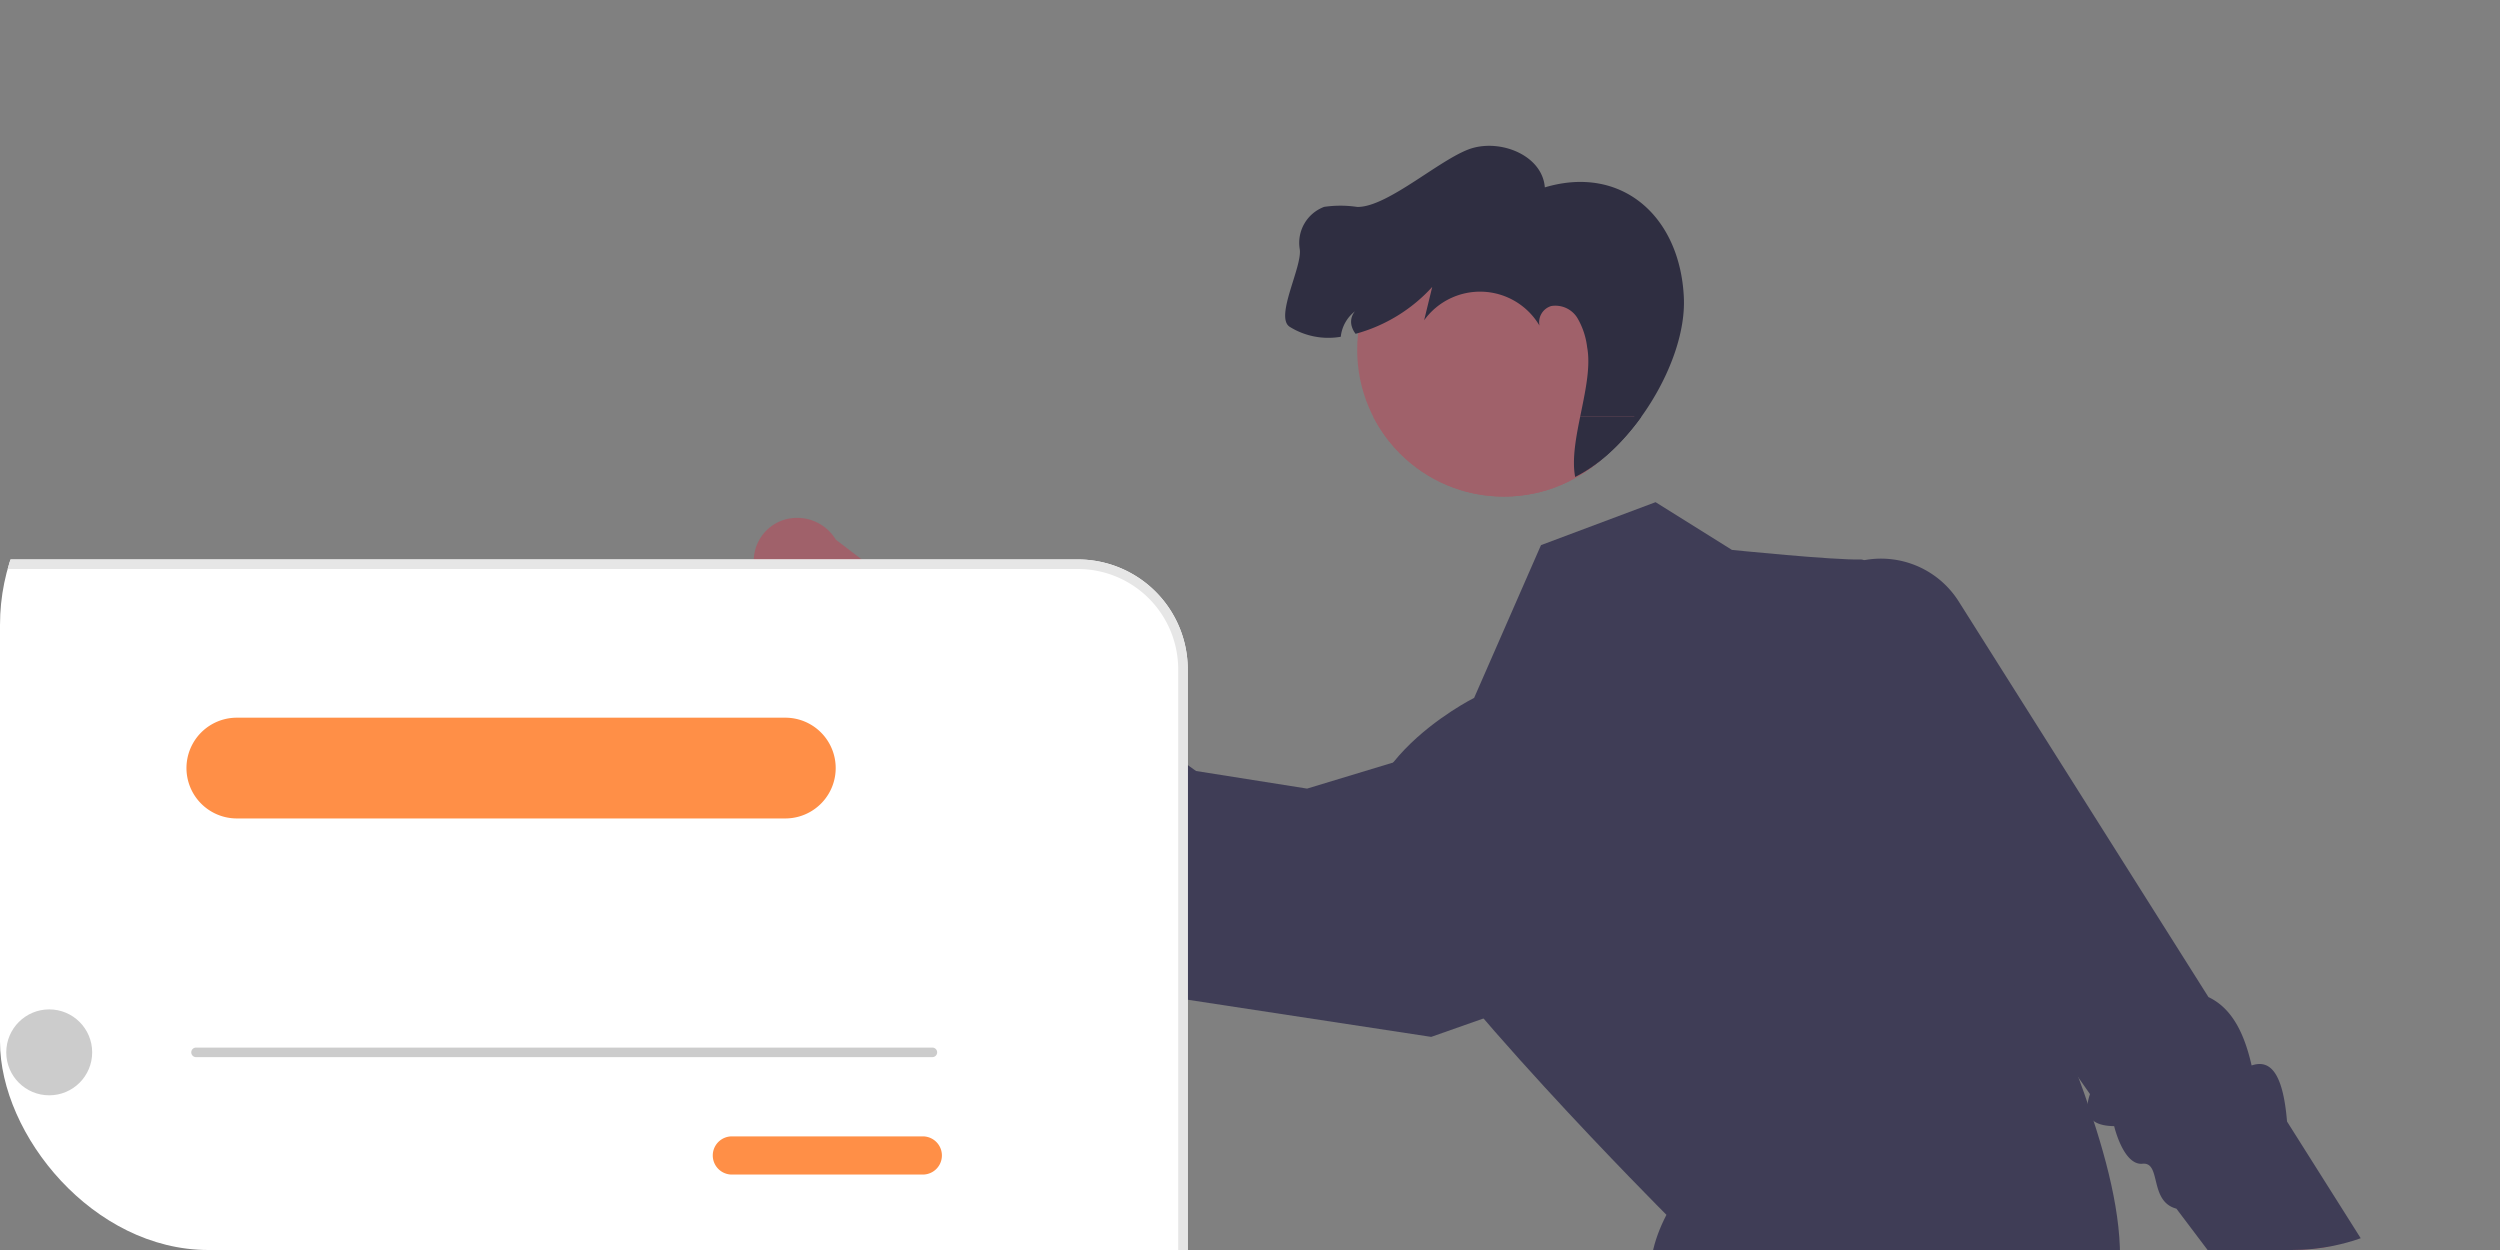
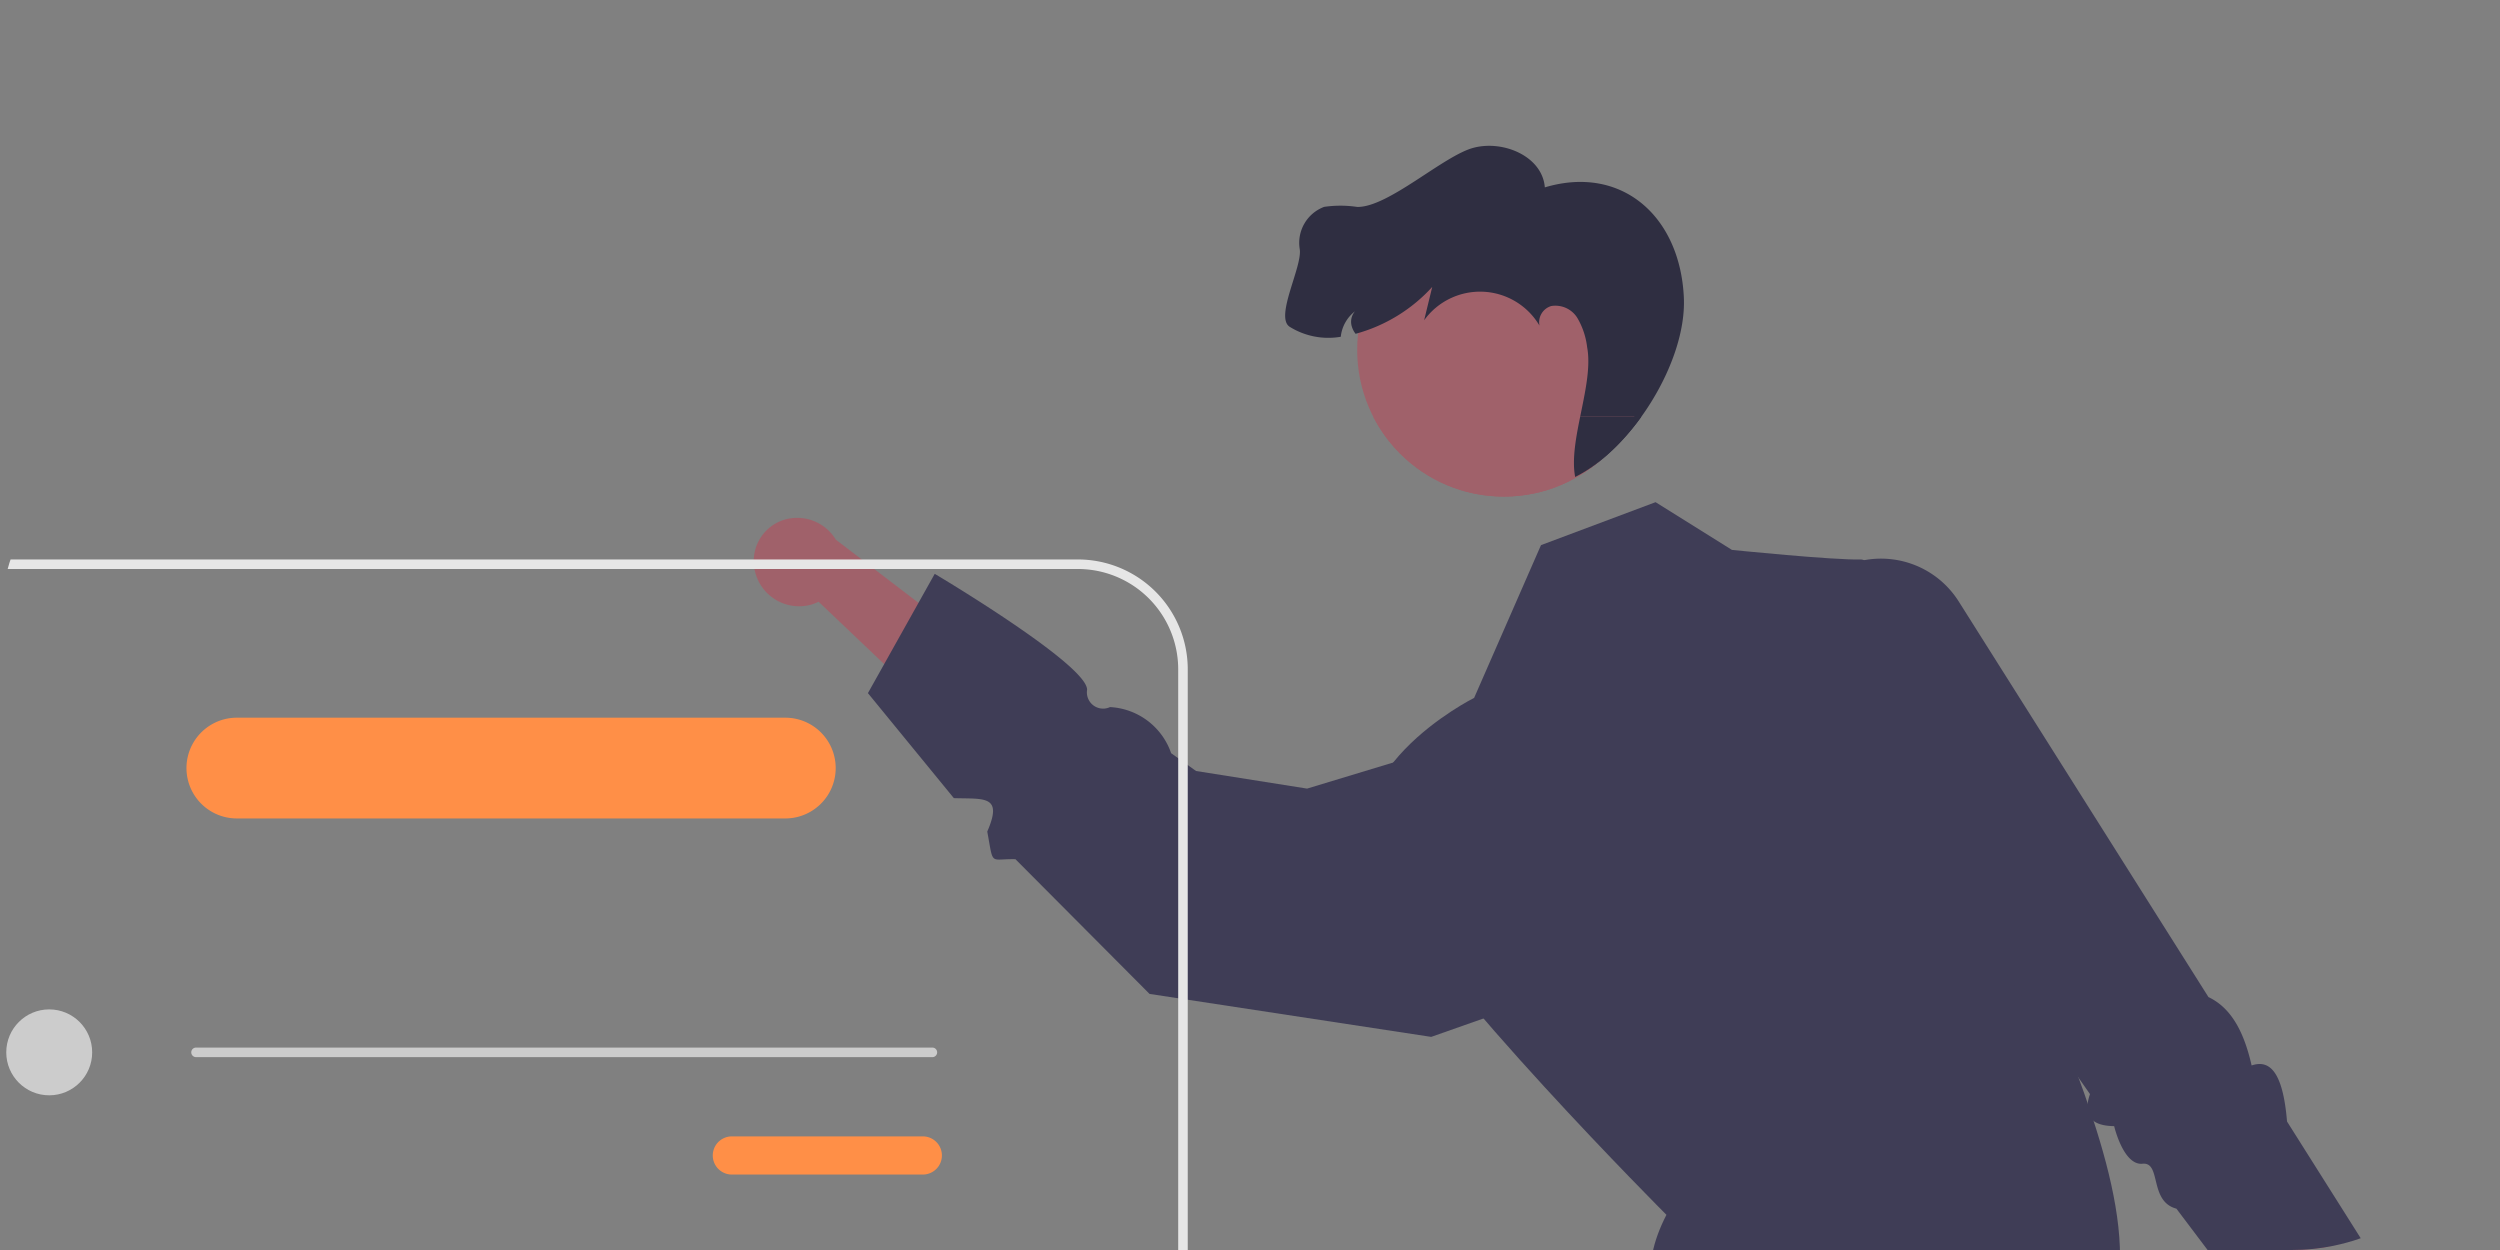
<svg xmlns="http://www.w3.org/2000/svg" width="240" height="120" viewBox="0 0 240 120">
  <rect x="0" y="0" width="240" height="120" fill="#808080" stroke="none" />
  <defs>
    <clipPath id="a">
      <rect width="240" height="80" rx="20" transform="translate(3338 -22016)" fill="#fff" opacity="0.75" />
    </clipPath>
  </defs>
  <g transform="translate(-3338 22034)">
    <rect width="240" height="120" transform="translate(3338 -22034)" fill="#fff" opacity="0" />
    <circle cx="14.077" cy="14.077" r="14.077" transform="translate(3468.29 -22014.482)" fill="#a0616a" />
    <path d="M625.407,158.553a3.689,3.689,0,0,1,2.338-4.072,10.905,10.905,0,0,1,3.181.006c2.982.05,8.281-4.917,11.159-5.678s6.615.827,6.849,3.8c7.373-2.2,13,2.772,13.347,10.6.269,6.126-4.941,14.476-10.435,17.2-.673-3.565,1.819-8.908,1.148-12.47a7.218,7.218,0,0,0-.93-2.782A2.476,2.476,0,0,0,649.55,164a1.623,1.623,0,0,0-1.129,1.88,6.622,6.622,0,0,0-11.075-.513l.778-3.2a15.41,15.41,0,0,1-7.356,4.5,2.046,2.046,0,0,1-.357-.679,1.542,1.542,0,0,1,.3-1.487,3.571,3.571,0,0,0-1.367,2.45,7.019,7.019,0,0,1-4.921-.968C623.012,165.016,625.655,160.242,625.407,158.553Z" transform="translate(2837.37 -22168.621)" fill="#2f2e41" />
    <g transform="translate(0 22)" clip-path="url(#a)">
      <g transform="translate(3328 -21983)">
        <path d="M842.874,390.79a4.355,4.355,0,0,0-4.358-4.232,4.173,4.173,0,0,0-.687.069l-7.617-13.145L822.183,375l12.381,16.879a4.343,4.343,0,0,0,4.206,3.228,4.156,4.156,0,0,0,4.108-4.2Q842.877,390.847,842.874,390.79Z" transform="translate(-597.987 -329.434)" fill="#a0616a" />
        <path d="M495.193,552.01H488.83L485.8,527.463h9.393Z" transform="translate(-276.171 -344.74)" fill="#a0616a" />
        <path d="M788.249,731.632H768.68v-.247a7.617,7.617,0,0,1,7.617-7.617h0l3.575-2.712,6.67,2.712h1.708Z" transform="translate(-569.003 -517.723)" fill="#2f2e41" />
        <path d="M492.007,481.686l-4.289,4.7-20.177-14.3,6.33-6.94Z" transform="translate(-266.279 -310.98)" fill="#a0616a" />
        <path d="M817.817,653,804.63,667.456l-.183-.167a7.618,7.618,0,0,1-.5-10.761h0l.405-4.469,6.5-3.1,1.151-1.262Z" transform="translate(-587.033 -477.983)" fill="#2f2e41" />
        <path d="M702.645,371.835l-11.922,21.708.916,15.581-5.041,50.41,47.2,39.412,5.958-8.707-26.58-33.912.319-2.4a3.5,3.5,0,0,1,.606-4.57c2.284-2.191.343-2.587.343-2.587l3.774-28.475,27.038-5.405-11.341-42.794Z" transform="translate(-524.537 -327.597)" fill="#2f2e41" />
        <path d="M756.6,432.058,770.8,551.667l12.373,1.245v-41.8s-2.291-2.274,0-3.314,0-4.936,0-4.936V442.234l-11.457-17.966Z" transform="translate(-562.458 -356.946)" fill="#2f2e41" />
        <path d="M668.719,223.267l-11,4.124L651.3,242.056s-14.665,7.332-9.166,17.414,27.628,32.211,27.628,32.211c-2.707,5.281-1.781,9.344,2.618,12.242,5.743,9.213,21.87,4.7,39.87-2.291,3.331-8.123-1.826-20.7-6.895-33.237l1.4-16.714s-15.809-23-18.331-22.914-12.373-.917-12.373-.917Z" transform="translate(-499.784 -248.059)" fill="#3f3d56" />
        <path d="M735.6,237.513h0a8.817,8.817,0,0,1,13.519,1.695l23.974,37.979c2.3,1.09,3.457,3.547,4.144,6.565,1.709-.58,3,.547,3.4,5.382l9.042,14.324-8.249,9.166L770.017,297.5c-2.652-.7-1.419-4.5-3.254-4.314s-2.722-3.609-2.722-3.609c-2.315-.026-2.995-1.112-2.321-3.076l-23.372-33.4Z" transform="translate(-551.082 -254.468)" fill="#3f3d56" />
        <path d="M512.891,232.03a4.355,4.355,0,0,0,5.372,2.834,4.176,4.176,0,0,0,.64-.259l11.009,10.47,7.278-3.717-16.631-12.713a4.343,4.343,0,0,0-4.944-1.914,4.156,4.156,0,0,0-2.759,5.19C512.867,231.958,512.879,231.994,512.891,232.03Z" transform="translate(-430.318 -249.839)" fill="#a0616a" />
        <path d="M593.882,254.307l-15.123,4.583L568.1,257.2l-2.391-1.708a6.569,6.569,0,0,0-5.869-4.428,1.558,1.558,0,0,1-2.2-1.659c.037-2.425-14.627-11.133-14.627-11.133L536.6,249.724l8.249,10.082c2.928.09,4.732-.3,3.208,3.208.622,3.374.192,2.591,2.705,2.653L563.636,278.6l27.038,4.125,17.173-6.049Z" transform="translate(-443.279 -256.184)" fill="#3f3d56" />
        <circle cx="14.077" cy="14.077" r="14.077" transform="translate(140.29 -53.482)" fill="#a0616a" />
        <path d="M689.449,190.228q-.018-.235-.048-.471A1.056,1.056,0,0,0,689.449,190.228Z" transform="translate(-526.051 -229.905)" fill="#2f2e41" />
        <path d="M625.407,158.553a3.689,3.689,0,0,1,2.338-4.072,10.905,10.905,0,0,1,3.181.006c2.982.05,8.281-4.917,11.159-5.678s6.615.827,6.849,3.8c7.373-2.2,13,2.772,13.347,10.6.269,6.126-4.941,14.476-10.435,17.2-.673-3.565,1.819-8.908,1.148-12.47a7.218,7.218,0,0,0-.93-2.782A2.476,2.476,0,0,0,649.55,164a1.623,1.623,0,0,0-1.129,1.88,6.622,6.622,0,0,0-11.075-.513l.778-3.2a15.41,15.41,0,0,1-7.356,4.5,2.046,2.046,0,0,1-.357-.679,1.542,1.542,0,0,1,.3-1.487,3.571,3.571,0,0,0-1.367,2.45,7.019,7.019,0,0,1-4.921-.968C623.012,165.016,625.655,160.242,625.407,158.553Z" transform="translate(-490.63 -207.621)" fill="#2f2e41" />
        <path d="M885.121,728.153H869.912l-.065-.119c-.194-.353-.382-.726-.558-1.11a41.866,41.866,0,0,1-2.813-10.574l-.44-2.551a1.575,1.575,0,0,1,2.479-1.541q3.467,2.523,6.937,5.041c.876.637,1.876,1.375,2.834,2.172.092-.449.189-.9.286-1.343a1.576,1.576,0,0,1,2.878-.5l1.779,2.859c1.3,2.088,2.443,4.145,2.21,6.364a.353.353,0,0,1-.006.081,5.027,5.027,0,0,1-.258,1.068Z" transform="translate(-603.731 -512.794)" fill="#f0f0f0" />
        <path d="M769.535,746.727l-144.521.141a.546.546,0,1,1,0-1.091l144.521-.141a.546.546,0,1,1,0,1.091Z" transform="translate(-490.88 -531.039)" fill="#cacaca" />
-         <path d="M431.082,412.161H315.138a10.552,10.552,0,0,1-10.54-10.54V245.807a10.552,10.552,0,0,1,10.54-10.54H431.082a10.552,10.552,0,0,1,10.54,10.54V401.621A10.552,10.552,0,0,1,431.082,412.161Z" transform="translate(-317.598 -254.559)" fill="#fff" />
        <path d="M431.082,412.161H315.138a10.552,10.552,0,0,1-10.54-10.54V245.807a10.552,10.552,0,0,1,10.54-10.54H431.082a10.552,10.552,0,0,1,10.54,10.54V401.621A10.552,10.552,0,0,1,431.082,412.161ZM315.138,236.184a9.635,9.635,0,0,0-9.624,9.624V401.621a9.635,9.635,0,0,0,9.624,9.624H431.082a9.635,9.635,0,0,0,9.624-9.624V245.807a9.635,9.635,0,0,0-9.624-9.624Z" transform="translate(-317.598 -254.559)" fill="#e6e6e6" />
        <circle cx="4.124" cy="4.124" r="4.124" transform="translate(10.601 23.902)" fill="#ccc" />
        <path d="M466,338.438H395.312a.458.458,0,1,1,0-.917H466a.458.458,0,0,1,0,.917Z" transform="translate(-366.492 -309.953)" fill="#ccc" />
-         <circle cx="4.124" cy="4.124" r="4.124" transform="translate(10.83 100.433)" fill="#ccc" />
-         <circle cx="4.124" cy="4.124" r="4.124" transform="translate(10.629 56.714)" fill="#ccc" />
        <path d="M524.262,359.786H505.931a1.833,1.833,0,1,1,0-3.666h18.331a1.833,1.833,0,1,1,0,3.666Z" transform="translate(-425.672 -320.028)" fill="#ff8f47" />
        <path d="M524.262,458.786H505.931a1.833,1.833,0,1,1,0-3.666h18.331a1.833,1.833,0,1,1,0,3.666Z" transform="translate(-425.672 -373.659)" fill="#ff8f47" />
        <path d="M451.337,278.087H398.684a4.836,4.836,0,0,1,0-9.673h52.653a4.836,4.836,0,1,1,0,9.673Z" transform="translate(-365.947 -272.516)" fill="#ff8f47" />
        <path d="M524.262,583.786H505.931a1.833,1.833,0,1,1,0-3.666h18.331a1.833,1.833,0,1,1,0,3.666Z" transform="translate(-425.672 -441.375)" fill="#ff8f47" />
        <path d="M461.373,526.515H399.7a5.1,5.1,0,0,1-1.155-.146,5.155,5.155,0,0,1-3.951-5.028V500.379a5.177,5.177,0,0,1,5.174-5.169h61.6a5.106,5.106,0,0,1,2.384.584,4.957,4.957,0,0,1,.827.539,5.117,5.117,0,0,1,1.963,4.046v20.962A5.18,5.18,0,0,1,461.373,526.515Zm-61.6-30.389a4.26,4.26,0,0,0-4.257,4.253v20.962a4.242,4.242,0,0,0,3.251,4.137,4.183,4.183,0,0,0,.943.12h61.664a4.262,4.262,0,0,0,4.257-4.257V500.379a4.209,4.209,0,0,0-1.617-3.329,4.049,4.049,0,0,0-.679-.444,4.2,4.2,0,0,0-1.962-.48Z" transform="translate(-366.353 -395.377)" fill="#e6e6e6" />
-         <path d="M531.288,538.626q4.2-10.208,8.849-20.215v11.31a54.953,54.953,0,0,1-7.3,8.9Z" transform="translate(-440.402 -407.946)" fill="#e6e6e6" />
        <path d="M524.883,497.861q-8.311,14.91-17.392,29.366h-1.054q9.232-14.683,17.694-29.857a4.5,4.5,0,0,1,.752.49Z" transform="translate(-426.94 -396.548)" fill="#e6e6e6" />
        <path d="M436.4,522.039a186.839,186.839,0,0,1-11.966,18.514h-6.283q6.173-7.52,12.355-15.041c1.182-1.444,2.466-2.956,4.239-3.542Z" transform="translate(-379.111 -409.874)" fill="#e6e6e6" />
        <path d="M426.539,517.414c-.655.683-1.283,1.393-1.874,2.131-1.3,1.567-2.585,3.148-3.872,4.725-.8.981-1.6,1.962-2.4,2.942a5.858,5.858,0,0,1-.715-.541,6.412,6.412,0,1,1,8.195-9.863A5.912,5.912,0,0,1,426.539,517.414Z" transform="translate(-377.604 -406.275)" fill="#ff8f47" />
        <path d="M455.527,517.9l-12.043-4.4-5.98-2.186c-1.948-.71-3.891-1.522-5.9-2.035a9.305,9.305,0,0,0-5.343.069,12.286,12.286,0,0,0-4.166,2.585q-.8.736-1.544,1.517c-.655.683-1.283,1.393-1.874,2.131-1.3,1.567-2.585,3.148-3.872,4.725-.8.981-1.6,1.961-2.4,2.942q-3.973,4.86-7.9,9.743a4.6,4.6,0,0,1-1.045-.133q4.1-5.087,8.231-10.151c.316-.394.642-.793.962-1.187q2.014-2.468,4.033-4.931c1.04-1.269,2.071-2.548,3.2-3.744.1-.11.2-.215.307-.325,2.287-2.365,5.142-4.454,8.561-4.509a16.6,16.6,0,0,1,5.825,1.279c2.012.729,4.019,1.471,6.031,2.209l12.126,4.436,3.034,1.109C456.3,517.234,456.072,518.1,455.527,517.9Z" transform="translate(-371.153 -402.31)" fill="#e6e6e6" />
        <path d="M411.334,415.694H397.041a2.885,2.885,0,0,1-2.882-2.882V399.442a2.885,2.885,0,0,1,2.882-2.882h14.293a2.885,2.885,0,0,1,2.882,2.882v13.371A2.885,2.885,0,0,1,411.334,415.694Z" transform="translate(-366.116 -341.936)" fill="#e6e6e6" />
        <path d="M466.965,415.694H452.673a2.885,2.885,0,0,1-2.882-2.882V399.442a2.885,2.885,0,0,1,2.882-2.882h14.293a2.885,2.885,0,0,1,2.882,2.882v13.371A2.885,2.885,0,0,1,466.965,415.694Z" transform="translate(-396.253 -341.936)" fill="#e6e6e6" />
-         <path d="M522.6,415.694H508.3a2.885,2.885,0,0,1-2.882-2.882V399.442a2.885,2.885,0,0,1,2.882-2.882H522.6a2.885,2.885,0,0,1,2.882,2.882v13.371A2.885,2.885,0,0,1,522.6,415.694Z" transform="translate(-426.389 -341.936)" fill="#e6e6e6" />
      </g>
    </g>
  </g>
</svg>